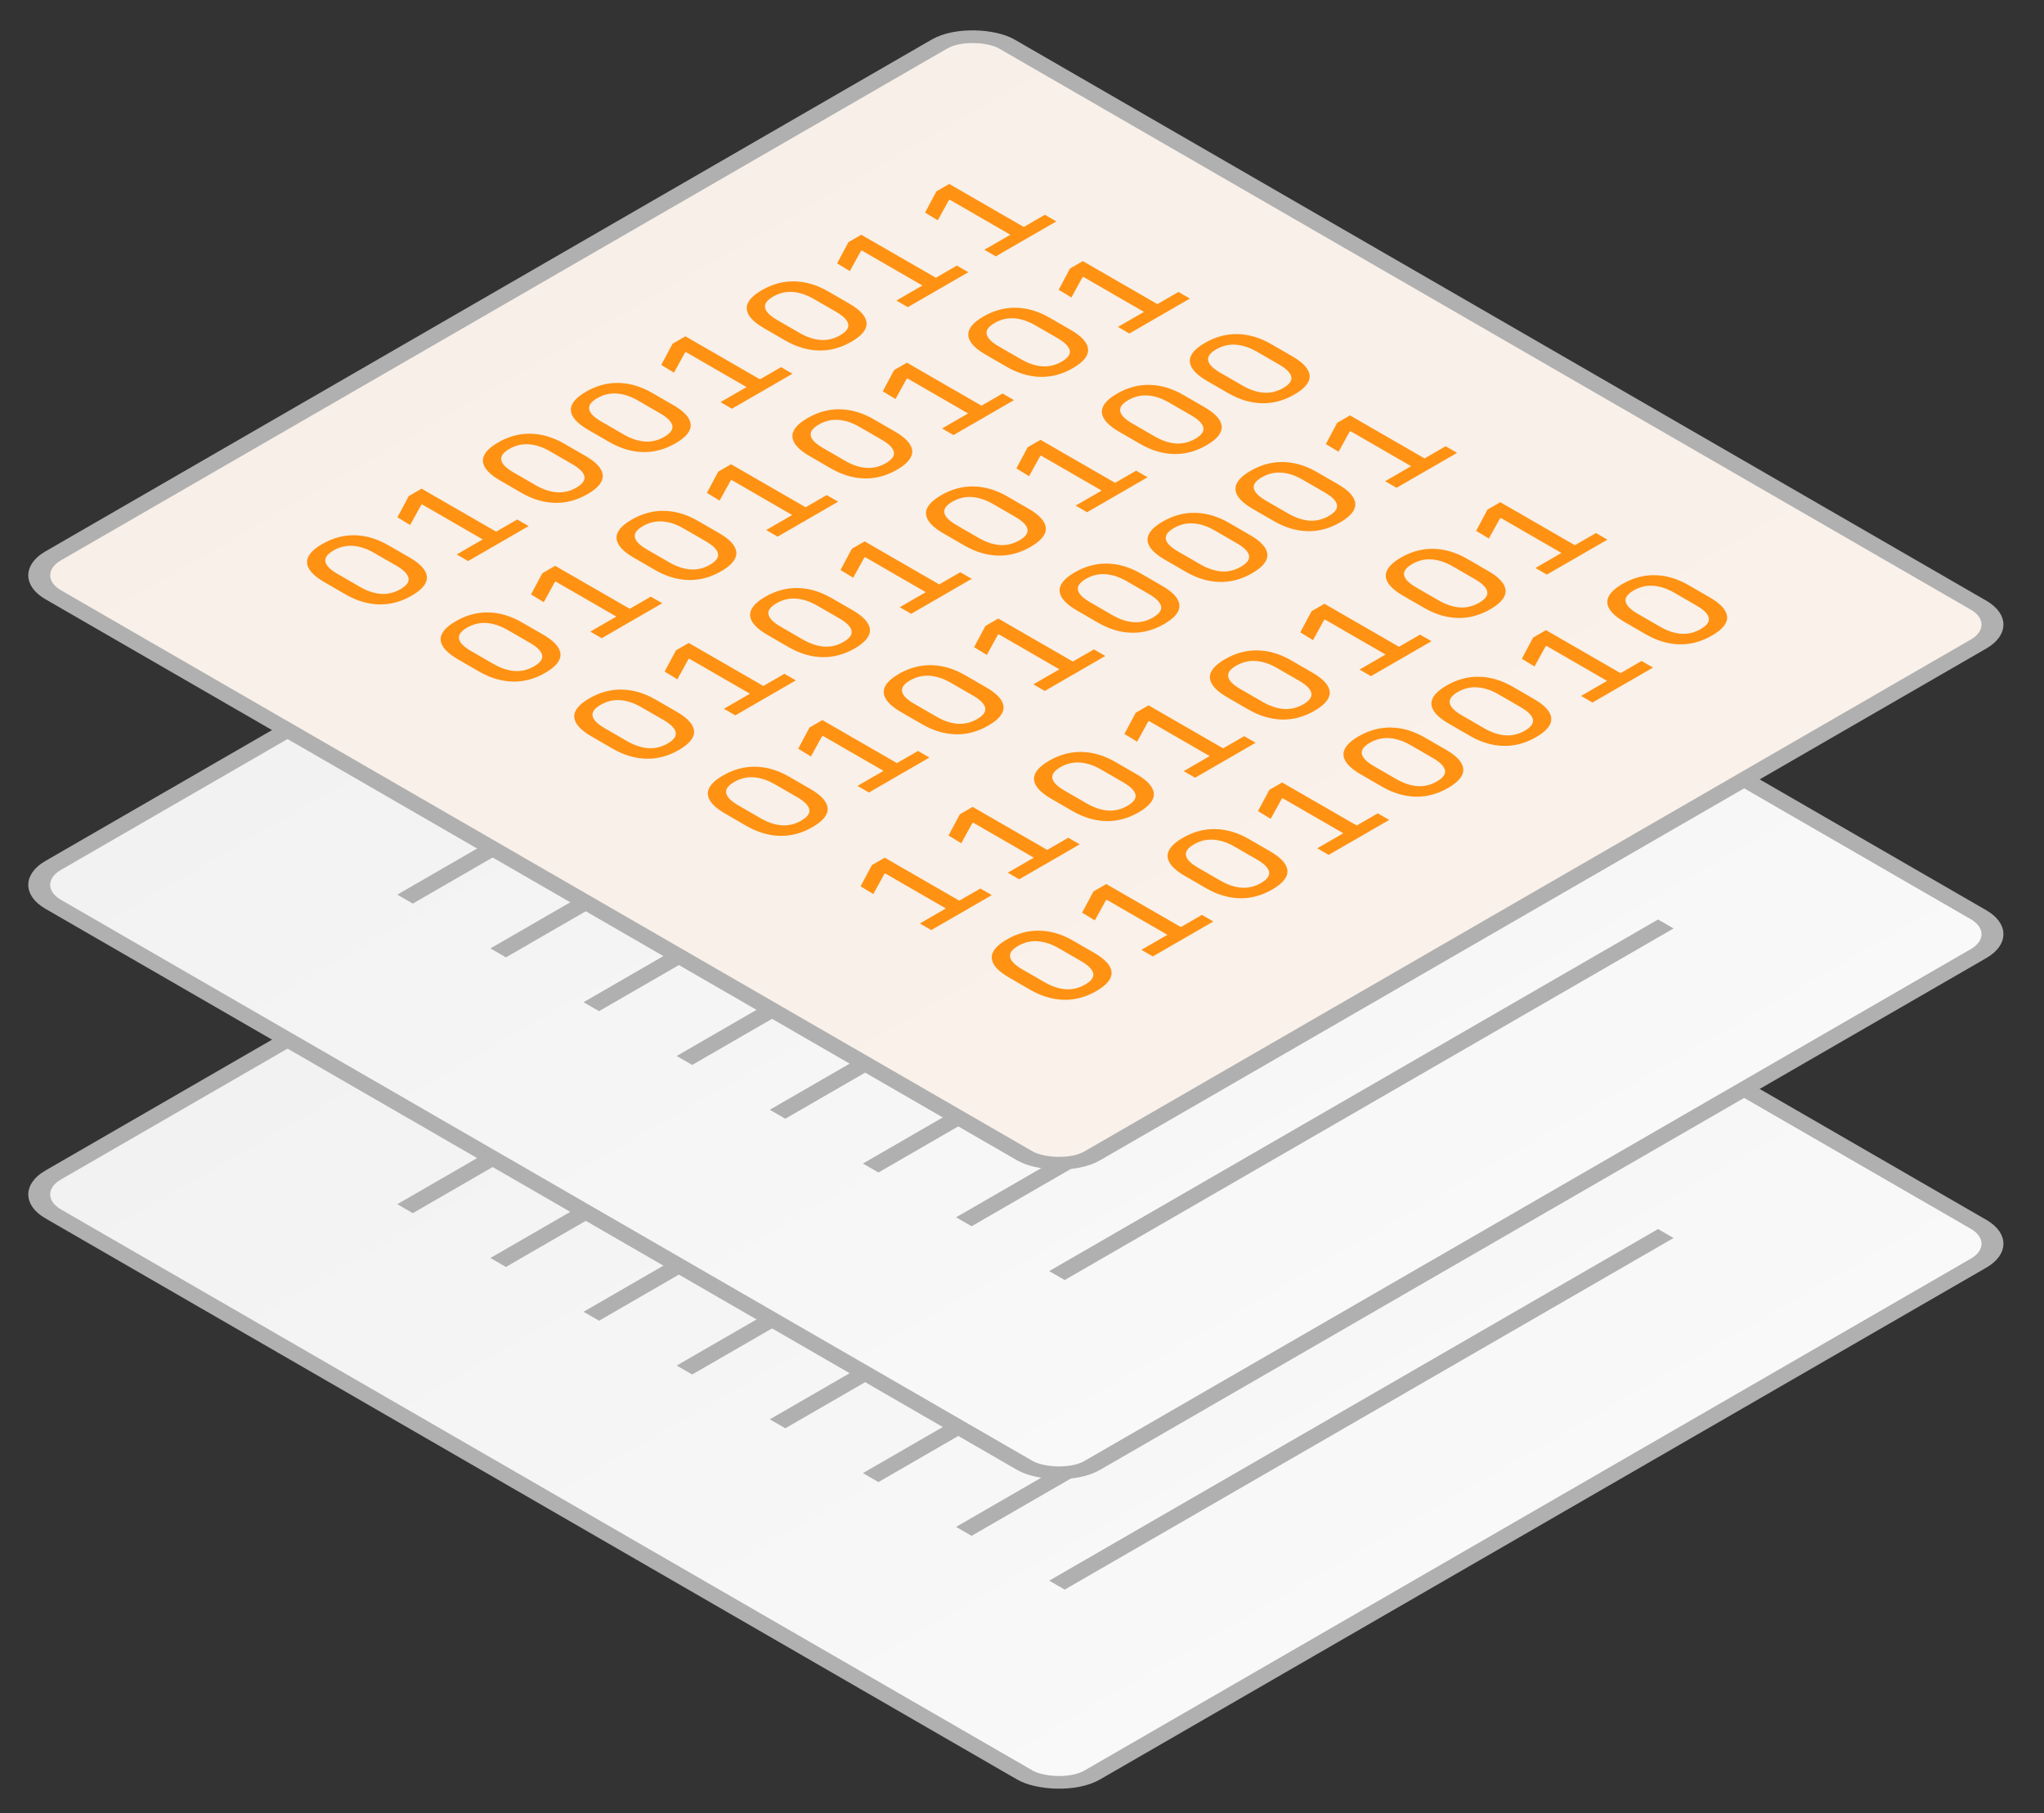
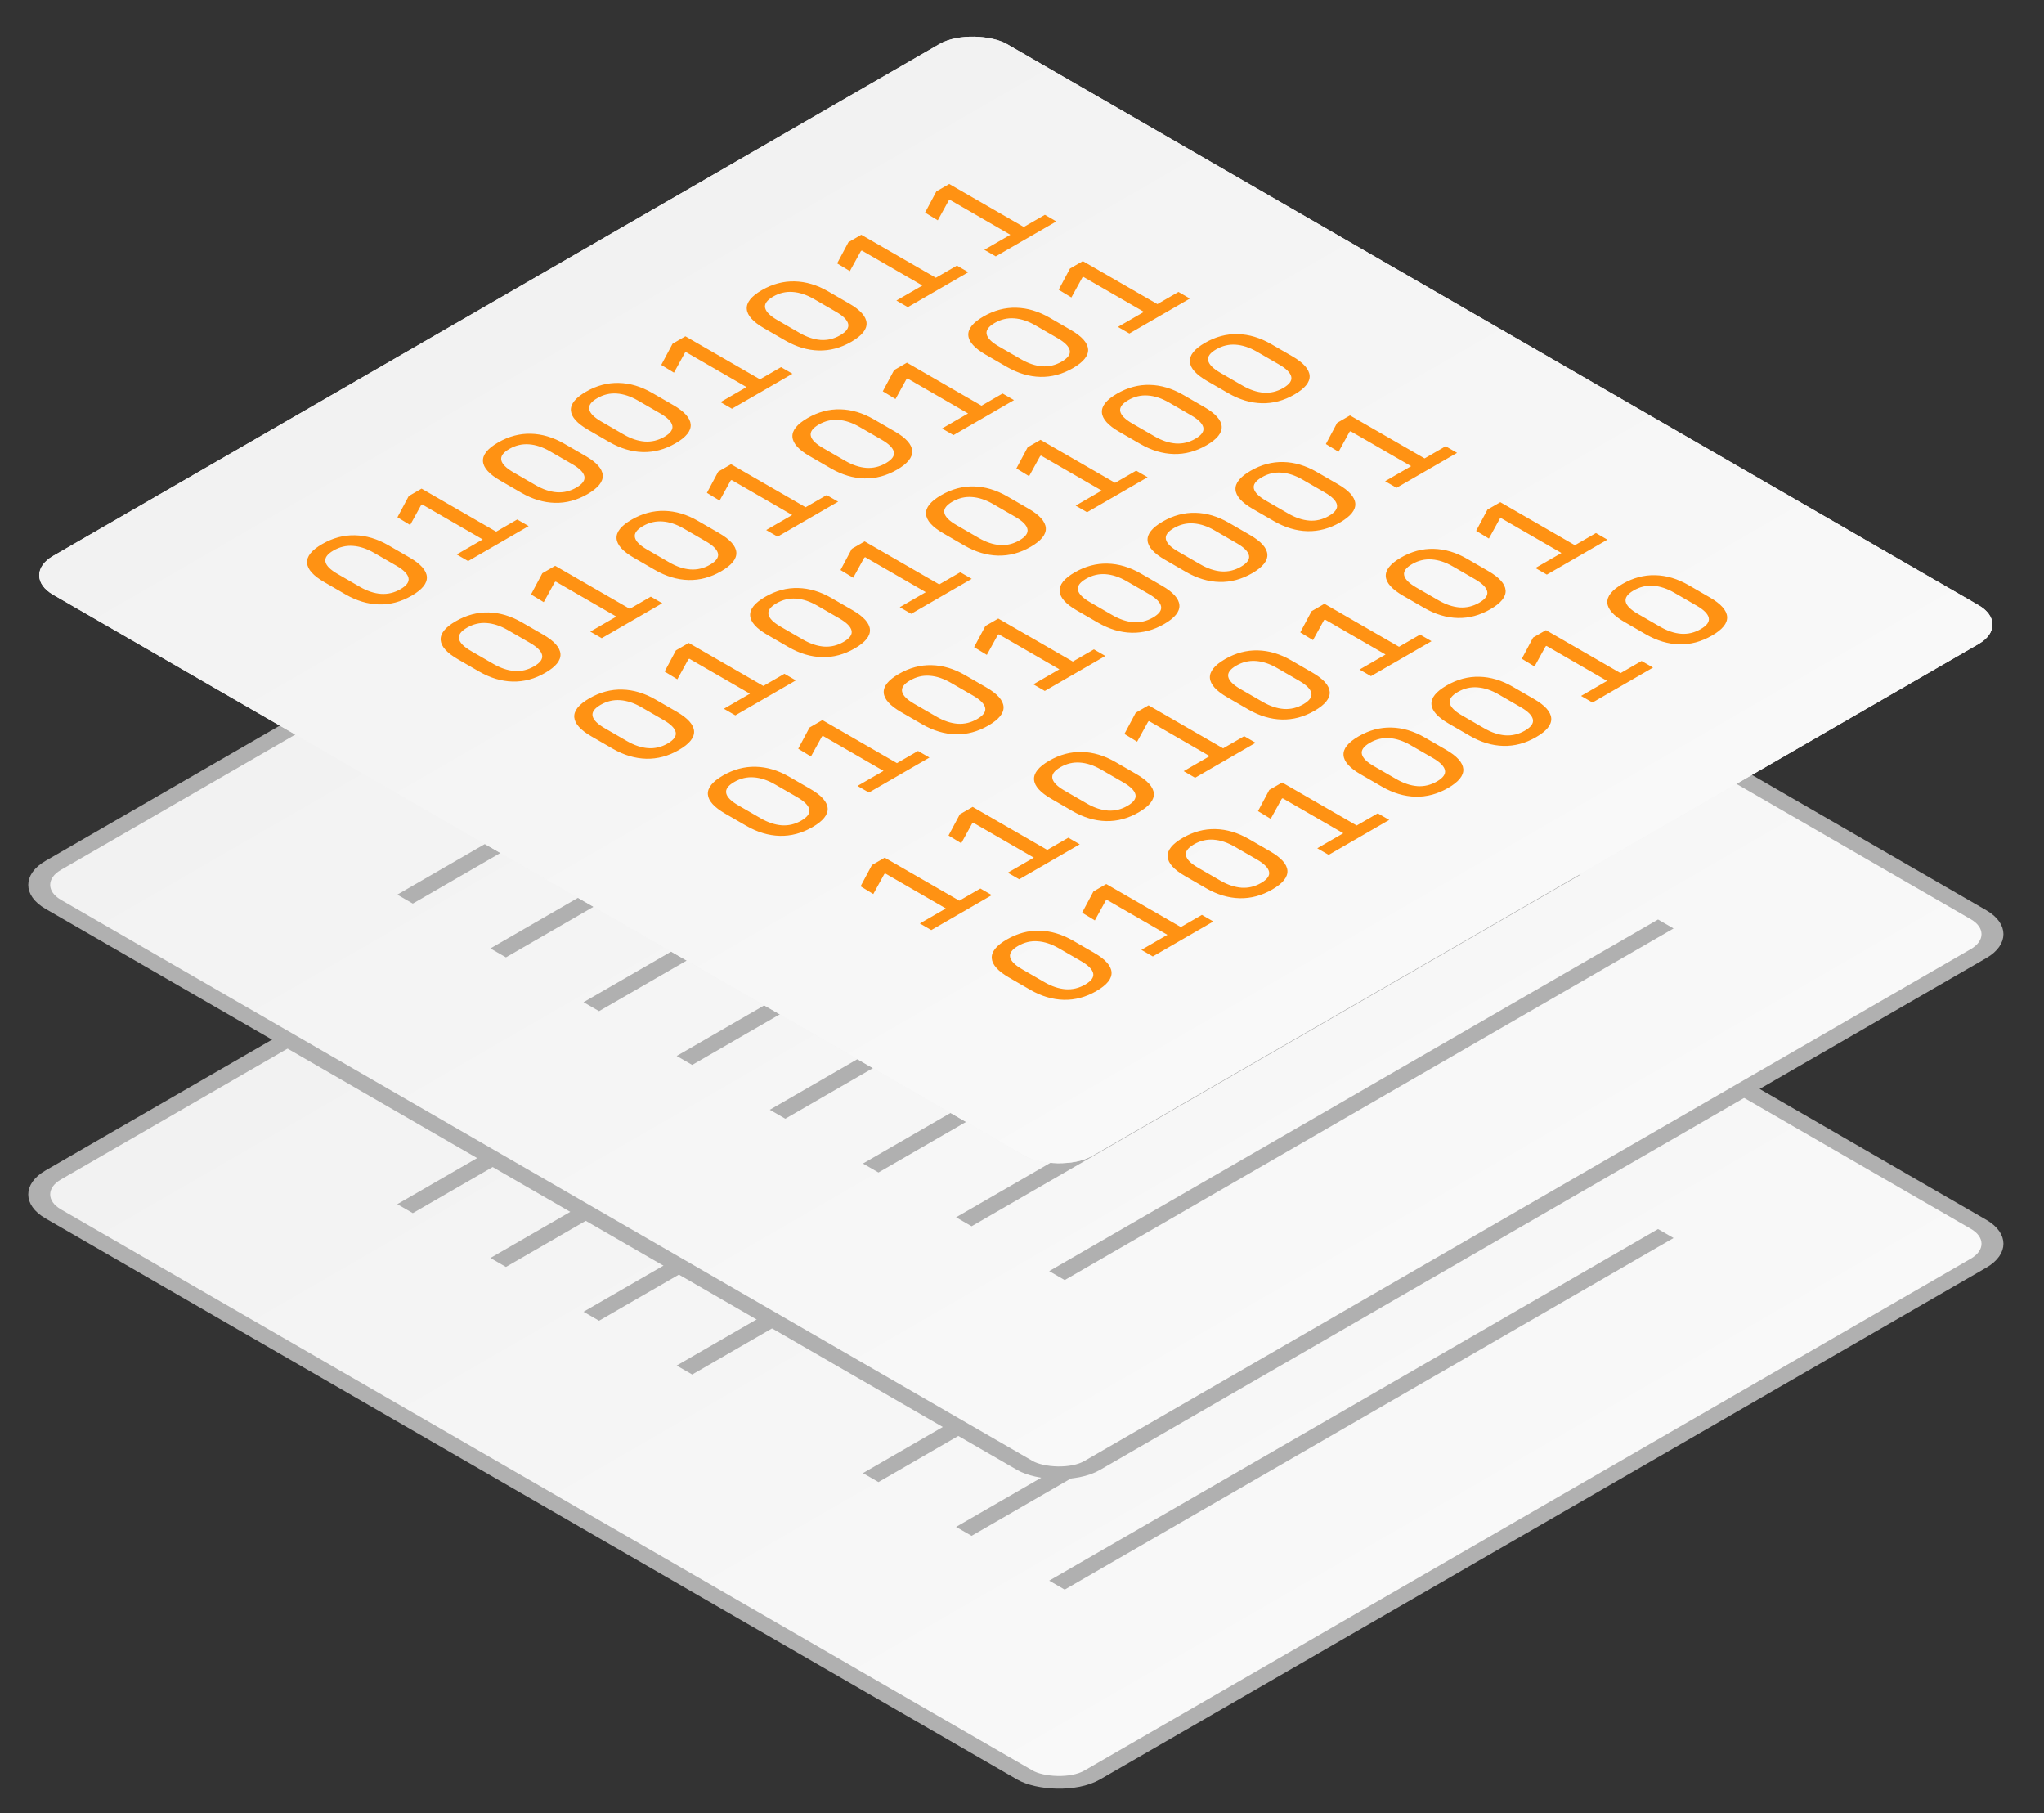
<svg xmlns="http://www.w3.org/2000/svg" viewBox="0 0 106 94" fill="none">
  <rect x="0" y="0" width="106" height="94" fill="#333333" stroke="none" />
  <rect x="0.805" width="57.108" height="62.22" rx="2.014" transform="matrix(0.866 -0.5 0.866 0.5 0.315 62.332)" fill="#F2F2F2" />
  <rect x="0.805" width="57.108" height="62.22" rx="2.014" transform="matrix(0.866 -0.5 0.866 0.5 0.315 62.332)" fill="url(#paint0_linear_476_506)" />
  <rect x="0.805" width="57.108" height="62.22" rx="2.014" transform="matrix(0.866 -0.5 0.866 0.5 0.315 62.332)" stroke="#B0B0B0" stroke-width="0.929" />
  <line y1="-0.465" x2="36.46" y2="-0.465" transform="matrix(0.866 -0.5 0.866 0.5 21.408 62.9)" stroke="#B0B0B0" stroke-width="0.929" />
  <line y1="-0.465" x2="36.46" y2="-0.465" transform="matrix(0.866 -0.5 0.866 0.5 31.067 68.477)" stroke="#B0B0B0" stroke-width="0.929" />
-   <line y1="-0.465" x2="36.46" y2="-0.465" transform="matrix(0.866 -0.5 0.866 0.5 40.726 74.054)" stroke="#B0B0B0" stroke-width="0.929" />
  <line y1="-0.465" x2="36.46" y2="-0.465" transform="matrix(0.866 -0.5 0.866 0.5 50.386 79.631)" stroke="#B0B0B0" stroke-width="0.929" />
  <line y1="-0.465" x2="36.46" y2="-0.465" transform="matrix(0.866 -0.5 0.866 0.5 26.237 65.689)" stroke="#B0B0B0" stroke-width="0.929" />
  <line y1="-0.465" x2="36.46" y2="-0.465" transform="matrix(0.866 -0.5 0.866 0.5 35.897 71.266)" stroke="#B0B0B0" stroke-width="0.929" />
  <line y1="-0.465" x2="36.46" y2="-0.465" transform="matrix(0.866 -0.5 0.866 0.5 45.556 76.843)" stroke="#B0B0B0" stroke-width="0.929" />
  <line y1="-0.465" x2="36.46" y2="-0.465" transform="matrix(0.866 -0.5 0.866 0.5 55.215 82.419)" stroke="#B0B0B0" stroke-width="0.929" />
  <rect x="0.805" width="57.108" height="62.22" rx="2.014" transform="matrix(0.866 -0.5 0.866 0.5 0.315 46.281)" fill="#F2F2F2" />
  <rect x="0.805" width="57.108" height="62.22" rx="2.014" transform="matrix(0.866 -0.5 0.866 0.5 0.315 46.281)" fill="url(#paint1_linear_476_506)" />
  <rect x="0.805" width="57.108" height="62.22" rx="2.014" transform="matrix(0.866 -0.5 0.866 0.5 0.315 46.281)" stroke="#B0B0B0" stroke-width="0.929" />
  <line y1="-0.465" x2="36.46" y2="-0.465" transform="matrix(0.866 -0.5 0.866 0.5 21.408 46.85)" stroke="#B0B0B0" stroke-width="0.929" />
  <line y1="-0.465" x2="36.46" y2="-0.465" transform="matrix(0.866 -0.5 0.866 0.5 31.067 52.427)" stroke="#B0B0B0" stroke-width="0.929" />
  <line y1="-0.465" x2="36.46" y2="-0.465" transform="matrix(0.866 -0.5 0.866 0.5 40.726 58.004)" stroke="#B0B0B0" stroke-width="0.929" />
  <line y1="-0.465" x2="36.46" y2="-0.465" transform="matrix(0.866 -0.5 0.866 0.5 50.386 63.58)" stroke="#B0B0B0" stroke-width="0.929" />
  <line y1="-0.465" x2="36.46" y2="-0.465" transform="matrix(0.866 -0.5 0.866 0.5 26.237 49.638)" stroke="#B0B0B0" stroke-width="0.929" />
  <line y1="-0.465" x2="36.46" y2="-0.465" transform="matrix(0.866 -0.5 0.866 0.5 35.897 55.215)" stroke="#B0B0B0" stroke-width="0.929" />
  <line y1="-0.465" x2="36.46" y2="-0.465" transform="matrix(0.866 -0.5 0.866 0.5 45.556 60.792)" stroke="#B0B0B0" stroke-width="0.929" />
  <line y1="-0.465" x2="36.46" y2="-0.465" transform="matrix(0.866 -0.5 0.866 0.5 55.215 66.369)" stroke="#B0B0B0" stroke-width="0.929" />
  <rect x="0.805" width="57.108" height="62.22" rx="2.014" transform="matrix(0.866 -0.5 0.866 0.5 0.315 30.231)" fill="#F2F2F2" />
  <rect x="0.805" width="57.108" height="62.22" rx="2.014" transform="matrix(0.866 -0.5 0.866 0.5 0.315 30.231)" fill="url(#paint2_linear_476_506)" />
-   <rect x="0.805" width="57.108" height="62.22" rx="2.014" transform="matrix(0.866 -0.5 0.866 0.5 0.315 30.231)" fill="#F8EFE6" fill-opacity="0.8" />
-   <rect x="0.805" width="57.108" height="62.22" rx="2.014" transform="matrix(0.866 -0.5 0.866 0.5 0.315 30.231)" stroke="#B0B0B0" stroke-width="0.929" />
  <path d="M21.349 30.885C20.802 31.201 20.238 31.352 19.657 31.338C19.073 31.323 18.494 31.15 17.92 30.819L16.825 30.186C16.25 29.855 15.95 29.522 15.925 29.187C15.899 28.85 16.161 28.523 16.71 28.207C17.259 27.89 17.825 27.739 18.408 27.753C18.99 27.767 19.568 27.939 20.142 28.271L21.237 28.903C21.812 29.235 22.112 29.569 22.137 29.906C22.16 30.242 21.898 30.568 21.349 30.885ZM20.766 30.549C21.09 30.362 21.229 30.168 21.185 29.965C21.141 29.759 20.931 29.549 20.557 29.332L19.402 28.666C19.026 28.448 18.661 28.328 18.307 28.303C17.954 28.276 17.615 28.356 17.292 28.543C16.969 28.73 16.831 28.925 16.877 29.129C16.921 29.332 17.132 29.542 17.509 29.759L18.663 30.426C19.037 30.642 19.401 30.764 19.755 30.79C20.108 30.815 20.445 30.734 20.766 30.549ZM26.324 27.908L25.627 28.311L21.891 26.154L21.842 26.182L21.27 27.221L20.611 26.82L21.197 25.721L21.863 25.336L26.324 27.908ZM27.416 27.277L24.277 29.09L23.684 28.747L26.823 26.935L27.416 27.277ZM30.47 25.619C29.923 25.935 29.359 26.086 28.778 26.072C28.194 26.058 27.615 25.884 27.041 25.553L25.946 24.92C25.371 24.589 25.071 24.256 25.046 23.922C25.02 23.584 25.282 23.258 25.831 22.941C26.379 22.624 26.946 22.473 27.529 22.488C28.111 22.501 28.689 22.674 29.263 23.005L30.358 23.637C30.933 23.969 31.233 24.303 31.258 24.64C31.281 24.976 31.018 25.302 30.47 25.619ZM29.887 25.283C30.21 25.096 30.35 24.901 30.306 24.699C30.262 24.493 30.052 24.283 29.678 24.067L28.523 23.4C28.147 23.182 27.782 23.061 27.428 23.037C27.075 23.011 26.736 23.09 26.413 23.277C26.09 23.464 25.951 23.659 25.998 23.863C26.042 24.066 26.253 24.276 26.629 24.493L27.784 25.16C28.158 25.376 28.522 25.498 28.876 25.524C29.229 25.549 29.566 25.468 29.887 25.283ZM35.03 22.986C34.484 23.302 33.92 23.453 33.338 23.439C32.755 23.424 32.176 23.251 31.601 22.92L30.506 22.287C29.932 21.956 29.632 21.623 29.606 21.288C29.581 20.951 29.842 20.625 30.391 20.308C30.94 19.991 31.506 19.84 32.09 19.855C32.671 19.868 33.249 20.041 33.823 20.372L34.919 21.005C35.493 21.336 35.793 21.671 35.819 22.007C35.842 22.343 35.579 22.669 35.03 22.986ZM34.448 22.65C34.771 22.463 34.91 22.269 34.866 22.066C34.822 21.86 34.613 21.65 34.238 21.433L33.084 20.767C32.707 20.549 32.342 20.429 31.988 20.404C31.635 20.378 31.297 20.457 30.974 20.644C30.65 20.831 30.512 21.026 30.558 21.23C30.603 21.433 30.813 21.643 31.19 21.86L32.344 22.527C32.719 22.743 33.083 22.865 33.436 22.892C33.79 22.916 34.127 22.835 34.448 22.65ZM40.006 20.009L39.308 20.412L35.572 18.255L35.523 18.283L34.951 19.322L34.292 18.921L34.878 17.822L35.544 17.437L40.006 20.009ZM41.097 19.378L37.958 21.191L37.365 20.849L40.505 19.036L41.097 19.378ZM44.151 17.72C43.605 18.036 43.041 18.187 42.459 18.173C41.876 18.159 41.297 17.985 40.722 17.654L39.627 17.021C39.053 16.69 38.753 16.357 38.727 16.023C38.701 15.686 38.963 15.359 39.512 15.042C40.061 14.725 40.627 14.574 41.211 14.589C41.792 14.602 42.37 14.775 42.944 15.106L44.039 15.739C44.614 16.07 44.914 16.404 44.939 16.741C44.963 17.077 44.7 17.403 44.151 17.72ZM43.569 17.384C43.892 17.197 44.031 17.003 43.987 16.8C43.943 16.595 43.734 16.384 43.359 16.168L42.205 15.501C41.828 15.284 41.463 15.163 41.109 15.139C40.756 15.112 40.418 15.191 40.094 15.378C39.771 15.565 39.633 15.76 39.679 15.964C39.724 16.167 39.934 16.377 40.311 16.595L41.465 17.261C41.84 17.477 42.203 17.599 42.557 17.626C42.91 17.65 43.248 17.569 43.569 17.384ZM49.127 14.743L48.429 15.146L44.693 12.989L44.644 13.017L44.072 14.056L43.413 13.655L43.999 12.556L44.665 12.171L49.127 14.743ZM50.218 14.113L47.079 15.925L46.486 15.583L49.625 13.77L50.218 14.113ZM53.687 12.11L52.989 12.513L49.254 10.356L49.205 10.384L48.633 11.423L47.974 11.023L48.559 9.923L49.226 9.538L53.687 12.11ZM54.779 11.48L51.639 13.292L51.047 12.95L54.186 11.137L54.779 11.48ZM28.277 34.885C27.731 35.201 27.167 35.352 26.585 35.338C26.002 35.323 25.423 35.15 24.848 34.819L23.753 34.186C23.179 33.855 22.879 33.522 22.853 33.187C22.828 32.85 23.089 32.523 23.638 32.207C24.187 31.89 24.753 31.739 25.337 31.753C25.918 31.767 26.496 31.939 27.07 32.271L28.166 32.903C28.74 33.235 29.04 33.569 29.065 33.906C29.089 34.242 28.826 34.568 28.277 34.885ZM27.695 34.549C28.018 34.362 28.157 34.167 28.113 33.965C28.069 33.759 27.86 33.549 27.485 33.332L26.331 32.666C25.954 32.448 25.589 32.328 25.235 32.303C24.882 32.276 24.544 32.356 24.22 32.543C23.897 32.73 23.759 32.925 23.805 33.129C23.849 33.332 24.06 33.542 24.437 33.759L25.591 34.426C25.966 34.642 26.329 34.764 26.683 34.79C27.037 34.815 27.374 34.734 27.695 34.549ZM33.253 31.908L32.555 32.31L28.819 30.154L28.77 30.182L28.198 31.221L27.539 30.82L28.125 29.721L28.791 29.336L33.253 31.908ZM34.344 31.277L31.205 33.09L30.612 32.748L33.751 30.935L34.344 31.277ZM37.398 29.619C36.852 29.935 36.288 30.086 35.706 30.072C35.123 30.058 34.544 29.884 33.969 29.553L32.874 28.92C32.3 28.589 32 28.256 31.974 27.922C31.948 27.584 32.21 27.258 32.759 26.941C33.308 26.624 33.874 26.473 34.458 26.488C35.039 26.501 35.617 26.674 36.191 27.005L37.286 27.637C37.861 27.969 38.161 28.303 38.186 28.64C38.209 28.976 37.947 29.302 37.398 29.619ZM36.815 29.283C37.139 29.096 37.278 28.901 37.234 28.699C37.19 28.493 36.98 28.283 36.606 28.067L35.452 27.4C35.075 27.182 34.71 27.061 34.356 27.037C34.003 27.011 33.664 27.09 33.341 27.277C33.018 27.464 32.88 27.659 32.926 27.863C32.97 28.066 33.181 28.276 33.557 28.493L34.712 29.16C35.087 29.376 35.45 29.498 35.804 29.524C36.157 29.549 36.495 29.468 36.815 29.283ZM42.373 26.642L41.676 27.045L37.94 24.888L37.891 24.916L37.319 25.955L36.66 25.554L37.246 24.455L37.912 24.07L42.373 26.642ZM43.465 26.012L40.326 27.824L39.733 27.482L42.872 25.669L43.465 26.012ZM46.519 24.353C45.972 24.669 45.408 24.82 44.827 24.806C44.243 24.792 43.664 24.618 43.09 24.287L41.995 23.654C41.42 23.323 41.12 22.99 41.095 22.655C41.069 22.319 41.331 21.992 41.88 21.675C42.428 21.358 42.995 21.207 43.578 21.222C44.16 21.235 44.737 21.408 45.312 21.739L46.407 22.372C46.982 22.703 47.282 23.038 47.307 23.375C47.33 23.71 47.068 24.036 46.519 24.353ZM45.936 24.017C46.26 23.83 46.399 23.636 46.355 23.433C46.311 23.227 46.101 23.017 45.727 22.8L44.572 22.134C44.196 21.916 43.831 21.796 43.477 21.771C43.124 21.745 42.785 21.825 42.462 22.011C42.139 22.198 42.001 22.393 42.047 22.597C42.091 22.8 42.302 23.01 42.678 23.227L43.833 23.894C44.207 24.11 44.571 24.232 44.925 24.259C45.278 24.283 45.615 24.202 45.936 24.017ZM51.494 21.376L50.797 21.779L47.061 19.622L47.012 19.65L46.44 20.689L45.781 20.288L46.367 19.189L47.033 18.804L51.494 21.376ZM52.586 20.745L49.447 22.558L48.854 22.216L51.993 20.403L52.586 20.745ZM55.64 19.087C55.093 19.403 54.529 19.554 53.948 19.54C53.364 19.526 52.785 19.352 52.211 19.021L51.116 18.389C50.541 18.057 50.241 17.724 50.216 17.39C50.19 17.053 50.452 16.726 51.001 16.409C51.549 16.092 52.115 15.941 52.699 15.956C53.281 15.969 53.858 16.142 54.433 16.473L55.528 17.106C56.102 17.437 56.402 17.772 56.428 18.108C56.451 18.444 56.188 18.77 55.64 19.087ZM55.057 18.751C55.38 18.564 55.52 18.37 55.476 18.167C55.432 17.962 55.222 17.751 54.848 17.535L53.693 16.868C53.317 16.651 52.952 16.53 52.598 16.506C52.245 16.479 51.906 16.558 51.583 16.745C51.26 16.932 51.121 17.127 51.168 17.331C51.212 17.534 51.422 17.744 51.799 17.962L52.954 18.628C53.328 18.844 53.692 18.966 54.046 18.993C54.399 19.017 54.736 18.936 55.057 18.751ZM60.615 16.11L59.918 16.513L56.182 14.356L56.133 14.384L55.561 15.423L54.902 15.023L55.488 13.923L56.154 13.538L60.615 16.11ZM61.707 15.48L58.568 17.292L57.975 16.95L61.114 15.137L61.707 15.48ZM35.205 38.885C34.659 39.201 34.095 39.352 33.514 39.338C32.93 39.323 32.351 39.15 31.776 38.819L30.681 38.186C30.107 37.855 29.807 37.522 29.781 37.187C29.756 36.85 30.017 36.523 30.566 36.207C31.115 35.89 31.681 35.739 32.265 35.754C32.846 35.767 33.424 35.94 33.998 36.271L35.094 36.903C35.668 37.235 35.968 37.569 35.994 37.906C36.017 38.242 35.754 38.568 35.205 38.885ZM34.623 38.549C34.946 38.362 35.086 38.167 35.041 37.965C34.997 37.759 34.788 37.549 34.413 37.332L33.259 36.666C32.882 36.448 32.517 36.328 32.164 36.303C31.81 36.276 31.472 36.356 31.149 36.543C30.825 36.73 30.687 36.925 30.733 37.129C30.778 37.332 30.988 37.542 31.365 37.759L32.519 38.426C32.894 38.642 33.258 38.764 33.611 38.79C33.965 38.815 34.302 38.734 34.623 38.549ZM40.181 35.908L39.483 36.31L35.747 34.154L35.699 34.182L35.127 35.221L34.467 34.82L35.053 33.721L35.719 33.336L40.181 35.908ZM41.273 35.277L38.133 37.09L37.54 36.748L40.68 34.935L41.273 35.277ZM44.326 33.619C43.78 33.935 43.216 34.086 42.634 34.072C42.051 34.057 41.472 33.884 40.897 33.553L39.802 32.92C39.228 32.589 38.928 32.256 38.902 31.922C38.877 31.584 39.138 31.258 39.687 30.941C40.236 30.624 40.802 30.473 41.386 30.488C41.967 30.501 42.545 30.674 43.119 31.005L44.215 31.637C44.789 31.969 45.089 32.303 45.114 32.64C45.138 32.976 44.875 33.302 44.326 33.619ZM43.744 33.283C44.067 33.096 44.206 32.901 44.162 32.699C44.118 32.493 43.909 32.283 43.534 32.066L42.38 31.4C42.003 31.182 41.638 31.061 41.285 31.037C40.931 31.011 40.593 31.09 40.27 31.277C39.946 31.464 39.808 31.659 39.854 31.863C39.899 32.066 40.109 32.276 40.486 32.493L41.64 33.16C42.015 33.376 42.379 33.498 42.732 33.525C43.086 33.549 43.423 33.468 43.744 33.283ZM49.302 30.642L48.604 31.045L44.868 28.888L44.819 28.916L44.247 29.955L43.588 29.554L44.174 28.455L44.84 28.07L49.302 30.642ZM50.393 30.012L47.254 31.824L46.661 31.482L49.8 29.669L50.393 30.012ZM53.447 28.353C52.901 28.669 52.337 28.82 51.755 28.806C51.172 28.792 50.593 28.618 50.018 28.287L48.923 27.654C48.349 27.323 48.049 26.99 48.023 26.655C47.997 26.319 48.259 25.992 48.808 25.675C49.357 25.358 49.923 25.207 50.507 25.222C51.088 25.235 51.666 25.408 52.24 25.739L53.335 26.372C53.91 26.703 54.21 27.038 54.235 27.375C54.259 27.71 53.996 28.036 53.447 28.353ZM52.864 28.017C53.188 27.83 53.327 27.636 53.283 27.433C53.239 27.227 53.03 27.017 52.655 26.8L51.501 26.134C51.124 25.916 50.759 25.796 50.405 25.771C50.052 25.745 49.714 25.825 49.39 26.011C49.067 26.198 48.929 26.393 48.975 26.597C49.019 26.8 49.23 27.01 49.607 27.227L50.761 27.894C51.136 28.11 51.499 28.232 51.853 28.259C52.206 28.283 52.544 28.202 52.864 28.017ZM58.422 25.376L57.725 25.779L53.989 23.622L53.94 23.65L53.368 24.689L52.709 24.288L53.295 23.189L53.961 22.804L58.422 25.376ZM59.514 24.745L56.375 26.558L55.782 26.216L58.921 24.403L59.514 24.745ZM62.568 23.087C62.021 23.403 61.458 23.554 60.876 23.54C60.292 23.526 59.713 23.352 59.139 23.021L58.044 22.389C57.469 22.057 57.169 21.724 57.144 21.39C57.118 21.053 57.38 20.726 57.929 20.409C58.477 20.092 59.044 19.941 59.627 19.956C60.209 19.969 60.787 20.142 61.361 20.473L62.456 21.106C63.031 21.437 63.331 21.772 63.356 22.108C63.379 22.444 63.117 22.77 62.568 23.087ZM61.985 22.751C62.309 22.564 62.448 22.37 62.404 22.167C62.36 21.962 62.151 21.751 61.776 21.535L60.621 20.868C60.245 20.651 59.88 20.53 59.526 20.506C59.173 20.479 58.834 20.558 58.511 20.745C58.188 20.932 58.05 21.127 58.096 21.331C58.14 21.534 58.351 21.744 58.727 21.962L59.882 22.628C60.256 22.844 60.62 22.966 60.974 22.993C61.327 23.017 61.664 22.936 61.985 22.751ZM67.128 20.454C66.582 20.77 66.018 20.921 65.437 20.907C64.853 20.893 64.274 20.72 63.7 20.388L62.604 19.756C62.03 19.424 61.73 19.091 61.704 18.757C61.679 18.42 61.94 18.093 62.489 17.776C63.038 17.459 63.604 17.308 64.188 17.323C64.769 17.336 65.347 17.509 65.921 17.84L67.017 18.473C67.591 18.804 67.891 19.139 67.917 19.476C67.94 19.811 67.677 20.137 67.128 20.454ZM66.546 20.118C66.869 19.931 67.009 19.737 66.964 19.534C66.92 19.329 66.711 19.118 66.337 18.902L65.182 18.235C64.805 18.017 64.44 17.897 64.087 17.872C63.733 17.846 63.395 17.926 63.072 18.112C62.748 18.299 62.61 18.494 62.657 18.698C62.701 18.901 62.911 19.111 63.288 19.329L64.442 19.995C64.817 20.211 65.181 20.333 65.534 20.36C65.888 20.384 66.225 20.303 66.546 20.118ZM42.133 42.885C41.587 43.201 41.023 43.352 40.442 43.338C39.858 43.323 39.279 43.15 38.705 42.819L37.609 42.186C37.035 41.855 36.735 41.522 36.709 41.187C36.684 40.85 36.946 40.523 37.494 40.207C38.043 39.89 38.609 39.739 39.193 39.754C39.774 39.767 40.352 39.94 40.927 40.271L42.022 40.903C42.596 41.235 42.896 41.569 42.922 41.906C42.945 42.242 42.682 42.568 42.133 42.885ZM41.551 42.549C41.874 42.362 42.014 42.167 41.969 41.965C41.925 41.759 41.716 41.549 41.342 41.332L40.187 40.666C39.81 40.448 39.445 40.328 39.092 40.303C38.738 40.276 38.4 40.356 38.077 40.543C37.754 40.73 37.615 40.925 37.662 41.129C37.706 41.332 37.916 41.542 38.293 41.759L39.448 42.426C39.822 42.642 40.186 42.764 40.539 42.79C40.893 42.815 41.23 42.734 41.551 42.549ZM47.109 39.908L46.411 40.31L42.676 38.154L42.627 38.182L42.055 39.221L41.395 38.82L41.981 37.721L42.648 37.336L47.109 39.908ZM48.201 39.277L45.062 41.09L44.468 40.748L47.608 38.935L48.201 39.277ZM51.254 37.619C50.708 37.935 50.144 38.086 49.563 38.072C48.979 38.057 48.4 37.884 47.825 37.553L46.73 36.92C46.156 36.589 45.856 36.256 45.83 35.922C45.805 35.584 46.066 35.258 46.615 34.941C47.164 34.624 47.73 34.473 48.314 34.488C48.895 34.501 49.473 34.673 50.047 35.005L51.143 35.638C51.717 35.969 52.017 36.303 52.043 36.64C52.066 36.976 51.803 37.302 51.254 37.619ZM50.672 37.283C50.995 37.096 51.135 36.901 51.09 36.699C51.046 36.493 50.837 36.283 50.462 36.066L49.308 35.4C48.931 35.182 48.566 35.062 48.213 35.037C47.859 35.011 47.521 35.09 47.198 35.277C46.874 35.464 46.736 35.659 46.783 35.863C46.827 36.066 47.037 36.276 47.414 36.493L48.569 37.16C48.943 37.376 49.307 37.498 49.66 37.525C50.014 37.549 50.351 37.468 50.672 37.283ZM56.23 34.642L55.532 35.045L51.797 32.888L51.748 32.916L51.176 33.955L50.516 33.554L51.102 32.455L51.769 32.07L56.23 34.642ZM57.322 34.011L54.182 35.824L53.589 35.482L56.729 33.669L57.322 34.011ZM60.375 32.353C59.829 32.669 59.265 32.82 58.684 32.806C58.1 32.792 57.521 32.618 56.946 32.287L55.851 31.654C55.277 31.323 54.977 30.99 54.951 30.655C54.926 30.319 55.187 29.992 55.736 29.675C56.285 29.358 56.851 29.207 57.435 29.222C58.016 29.235 58.594 29.408 59.168 29.739L60.264 30.372C60.838 30.703 61.138 31.038 61.163 31.375C61.187 31.71 60.924 32.036 60.375 32.353ZM59.793 32.017C60.116 31.83 60.255 31.636 60.211 31.433C60.167 31.227 59.958 31.017 59.583 30.8L58.429 30.134C58.052 29.916 57.687 29.796 57.334 29.771C56.98 29.745 56.642 29.825 56.319 30.011C55.995 30.198 55.857 30.393 55.904 30.597C55.948 30.8 56.158 31.01 56.535 31.227L57.689 31.894C58.064 32.11 58.428 32.232 58.781 32.259C59.135 32.283 59.472 32.202 59.793 32.017ZM64.936 29.72C64.389 30.036 63.825 30.187 63.244 30.173C62.66 30.159 62.081 29.985 61.507 29.654L60.412 29.021C59.837 28.69 59.537 28.357 59.512 28.023C59.486 27.686 59.748 27.359 60.297 27.042C60.845 26.725 61.411 26.574 61.995 26.589C62.577 26.602 63.154 26.775 63.729 27.106L64.824 27.739C65.398 28.07 65.698 28.404 65.724 28.741C65.747 29.077 65.484 29.403 64.936 29.72ZM64.353 29.384C64.676 29.197 64.816 29.003 64.772 28.8C64.728 28.595 64.518 28.384 64.144 28.168L62.989 27.501C62.613 27.284 62.248 27.163 61.894 27.139C61.541 27.112 61.202 27.192 60.879 27.378C60.556 27.565 60.417 27.76 60.464 27.964C60.508 28.167 60.718 28.377 61.095 28.595L62.25 29.261C62.624 29.477 62.988 29.599 63.342 29.626C63.695 29.65 64.032 29.569 64.353 29.384ZM69.496 27.087C68.95 27.403 68.386 27.554 67.804 27.54C67.221 27.526 66.642 27.352 66.067 27.021L64.972 26.389C64.398 26.057 64.098 25.724 64.072 25.39C64.046 25.053 64.308 24.726 64.857 24.409C65.406 24.092 65.972 23.941 66.556 23.956C67.137 23.969 67.715 24.142 68.289 24.473L69.385 25.106C69.959 25.437 70.259 25.772 70.284 26.108C70.308 26.444 70.045 26.77 69.496 27.087ZM68.914 26.751C69.237 26.564 69.376 26.37 69.332 26.167C69.288 25.962 69.079 25.751 68.704 25.535L67.55 24.868C67.173 24.651 66.808 24.53 66.454 24.506C66.101 24.479 65.763 24.558 65.439 24.745C65.116 24.932 64.978 25.127 65.024 25.331C65.069 25.534 65.279 25.744 65.656 25.962L66.81 26.628C67.185 26.844 67.549 26.966 67.902 26.993C68.255 27.017 68.593 26.936 68.914 26.751ZM74.472 24.11L73.774 24.513L70.038 22.356L69.989 22.384L69.417 23.423L68.758 23.023L69.344 21.923L70.01 21.538L74.472 24.11ZM75.563 23.48L72.424 25.292L71.831 24.95L74.97 23.137L75.563 23.48ZM50.343 47.041L49.645 47.444L45.909 45.287L45.861 45.315L45.288 46.354L44.629 45.953L45.215 44.854L45.882 44.469L50.343 47.041ZM51.435 46.41L48.295 48.223L47.702 47.88L50.842 46.068L51.435 46.41ZM54.903 44.408L54.206 44.81L50.47 42.654L50.421 42.682L49.849 43.721L49.19 43.32L49.776 42.221L50.442 41.836L54.903 44.408ZM55.995 43.777L52.856 45.59L52.263 45.248L55.402 43.435L55.995 43.777ZM59.049 42.119C58.502 42.435 57.938 42.586 57.357 42.572C56.773 42.557 56.194 42.384 55.62 42.053L54.525 41.42C53.95 41.089 53.65 40.756 53.625 40.422C53.599 40.084 53.861 39.758 54.409 39.441C54.958 39.124 55.524 38.973 56.108 38.988C56.69 39.001 57.267 39.173 57.842 39.505L58.937 40.138C59.511 40.469 59.811 40.803 59.837 41.14C59.86 41.476 59.597 41.802 59.049 42.119ZM58.466 41.783C58.789 41.596 58.929 41.401 58.885 41.199C58.84 40.993 58.631 40.783 58.257 40.566L57.102 39.9C56.725 39.682 56.36 39.562 56.007 39.537C55.654 39.511 55.315 39.59 54.992 39.777C54.669 39.964 54.53 40.159 54.577 40.363C54.621 40.566 54.831 40.776 55.208 40.993L56.363 41.66C56.737 41.876 57.101 41.998 57.455 42.025C57.808 42.049 58.145 41.968 58.466 41.783ZM64.024 39.142L63.327 39.545L59.591 37.388L59.542 37.416L58.97 38.455L58.311 38.054L58.897 36.955L59.563 36.57L64.024 39.142ZM65.116 38.511L61.977 40.324L61.384 39.982L64.523 38.169L65.116 38.511ZM68.169 36.853C67.623 37.169 67.059 37.32 66.478 37.306C65.894 37.292 65.315 37.118 64.741 36.787L63.645 36.154C63.071 35.823 62.771 35.49 62.745 35.156C62.72 34.819 62.981 34.492 63.53 34.175C64.079 33.858 64.645 33.707 65.229 33.722C65.81 33.735 66.388 33.908 66.963 34.239L68.058 34.872C68.632 35.203 68.932 35.538 68.958 35.874C68.981 36.21 68.718 36.536 68.169 36.853ZM67.587 36.517C67.91 36.33 68.05 36.136 68.005 35.933C67.961 35.727 67.752 35.517 67.378 35.3L66.223 34.634C65.846 34.416 65.481 34.296 65.128 34.271C64.774 34.245 64.436 34.325 64.113 34.511C63.789 34.698 63.651 34.893 63.698 35.097C63.742 35.3 63.952 35.51 64.329 35.727L65.484 36.394C65.858 36.61 66.222 36.732 66.575 36.759C66.929 36.783 67.266 36.702 67.587 36.517ZM73.145 33.876L72.447 34.279L68.712 32.122L68.663 32.15L68.091 33.189L67.431 32.788L68.017 31.689L68.684 31.304L73.145 33.876ZM74.237 33.245L71.097 35.058L70.504 34.716L73.644 32.903L74.237 33.245ZM77.29 31.587C76.744 31.903 76.18 32.054 75.599 32.04C75.015 32.026 74.436 31.852 73.862 31.521L72.766 30.889C72.192 30.557 71.892 30.224 71.866 29.89C71.841 29.553 72.102 29.226 72.651 28.909C73.2 28.592 73.766 28.441 74.35 28.456C74.931 28.469 75.509 28.642 76.083 28.973L77.179 29.606C77.753 29.937 78.053 30.272 78.079 30.608C78.102 30.944 77.839 31.27 77.29 31.587ZM76.708 31.251C77.031 31.064 77.171 30.87 77.126 30.667C77.082 30.462 76.873 30.251 76.499 30.035L75.344 29.368C74.967 29.151 74.602 29.03 74.249 29.006C73.895 28.979 73.557 29.058 73.234 29.245C72.91 29.432 72.772 29.627 72.819 29.831C72.863 30.034 73.073 30.244 73.45 30.462L74.605 31.128C74.979 31.344 75.343 31.466 75.696 31.493C76.05 31.517 76.387 31.436 76.708 31.251ZM82.266 28.61L81.568 29.013L77.832 26.856L77.784 26.884L77.212 27.923L76.552 27.523L77.138 26.423L77.805 26.038L82.266 28.61ZM83.358 27.98L80.218 29.792L79.625 29.45L82.765 27.637L83.358 27.98ZM56.856 51.385C56.309 51.701 55.745 51.852 55.164 51.838C54.581 51.823 54.002 51.65 53.427 51.319L52.332 50.686C51.758 50.355 51.458 50.022 51.432 49.687C51.406 49.35 51.668 49.023 52.217 48.707C52.766 48.39 53.332 48.239 53.915 48.254C54.497 48.267 55.075 48.44 55.649 48.771L56.744 49.403C57.319 49.735 57.619 50.069 57.644 50.406C57.667 50.742 57.405 51.068 56.856 51.385ZM56.273 51.049C56.597 50.862 56.736 50.667 56.692 50.465C56.648 50.259 56.438 50.049 56.064 49.832L54.91 49.166C54.533 48.948 54.168 48.828 53.814 48.803C53.461 48.776 53.123 48.856 52.799 49.043C52.476 49.23 52.338 49.425 52.384 49.629C52.428 49.832 52.639 50.042 53.016 50.259L54.17 50.926C54.544 51.142 54.908 51.264 55.262 51.29C55.615 51.315 55.953 51.234 56.273 51.049ZM61.831 48.408L61.134 48.81L57.398 46.654L57.349 46.682L56.777 47.721L56.118 47.32L56.704 46.221L57.37 45.836L61.831 48.408ZM62.923 47.777L59.784 49.59L59.191 49.248L62.33 47.435L62.923 47.777ZM65.977 46.119C65.43 46.435 64.866 46.586 64.285 46.572C63.701 46.557 63.122 46.384 62.548 46.053L61.453 45.42C60.878 45.089 60.578 44.756 60.553 44.422C60.527 44.084 60.789 43.758 61.338 43.441C61.886 43.124 62.453 42.973 63.036 42.988C63.618 43.001 64.195 43.173 64.77 43.505L65.865 44.138C66.439 44.469 66.74 44.803 66.765 45.14C66.788 45.476 66.526 45.802 65.977 46.119ZM65.394 45.783C65.718 45.596 65.857 45.401 65.813 45.199C65.769 44.993 65.559 44.783 65.185 44.566L64.03 43.9C63.654 43.682 63.289 43.562 62.935 43.537C62.582 43.511 62.243 43.59 61.92 43.777C61.597 43.964 61.459 44.159 61.505 44.363C61.549 44.566 61.76 44.776 62.136 44.993L63.291 45.66C63.665 45.876 64.029 45.998 64.383 46.025C64.736 46.049 65.073 45.968 65.394 45.783ZM70.952 43.142L70.255 43.545L66.519 41.388L66.47 41.416L65.898 42.455L65.239 42.054L65.825 40.955L66.491 40.57L70.952 43.142ZM72.044 42.511L68.905 44.324L68.312 43.982L71.451 42.169L72.044 42.511ZM75.098 40.853C74.551 41.169 73.987 41.32 73.406 41.306C72.822 41.292 72.243 41.118 71.669 40.787L70.574 40.154C69.999 39.823 69.699 39.49 69.674 39.156C69.648 38.819 69.91 38.492 70.459 38.175C71.007 37.858 71.573 37.707 72.157 37.722C72.739 37.735 73.316 37.908 73.891 38.239L74.986 38.872C75.56 39.203 75.86 39.538 75.886 39.874C75.909 40.21 75.646 40.536 75.098 40.853ZM74.515 40.517C74.838 40.33 74.978 40.136 74.934 39.933C74.889 39.727 74.68 39.517 74.306 39.3L73.151 38.634C72.775 38.416 72.409 38.296 72.056 38.271C71.703 38.245 71.364 38.325 71.041 38.511C70.718 38.698 70.579 38.893 70.626 39.097C70.67 39.3 70.88 39.51 71.257 39.727L72.412 40.394C72.786 40.61 73.15 40.732 73.504 40.759C73.857 40.783 74.194 40.702 74.515 40.517ZM79.658 38.22C79.112 38.536 78.548 38.687 77.966 38.673C77.383 38.659 76.804 38.485 76.229 38.154L75.134 37.521C74.56 37.19 74.26 36.857 74.234 36.523C74.209 36.186 74.47 35.859 75.019 35.542C75.568 35.225 76.134 35.074 76.718 35.089C77.299 35.102 77.877 35.275 78.451 35.606L79.546 36.239C80.121 36.57 80.421 36.904 80.446 37.242C80.47 37.577 80.207 37.903 79.658 38.22ZM79.076 37.884C79.399 37.697 79.538 37.503 79.494 37.3C79.45 37.094 79.241 36.884 78.866 36.668L77.712 36.001C77.335 35.783 76.97 35.663 76.616 35.639C76.263 35.612 75.925 35.691 75.601 35.878C75.278 36.065 75.14 36.26 75.186 36.464C75.231 36.667 75.441 36.877 75.818 37.094L76.972 37.761C77.347 37.977 77.711 38.099 78.064 38.126C78.418 38.15 78.755 38.069 79.076 37.884ZM84.634 35.243L83.936 35.646L80.2 33.489L80.151 33.517L79.579 34.556L78.92 34.155L79.506 33.056L80.172 32.671L84.634 35.243ZM85.725 34.613L82.586 36.425L81.993 36.083L85.132 34.27L85.725 34.613ZM88.779 32.954C88.233 33.27 87.669 33.421 87.087 33.407C86.504 33.393 85.924 33.219 85.35 32.888L84.255 32.255C83.68 31.924 83.38 31.591 83.355 31.257C83.329 30.92 83.591 30.593 84.14 30.276C84.689 29.959 85.255 29.808 85.838 29.823C86.42 29.836 86.998 30.009 87.572 30.34L88.667 30.973C89.242 31.304 89.542 31.639 89.567 31.976C89.591 32.311 89.328 32.638 88.779 32.954ZM88.196 32.618C88.52 32.431 88.659 32.237 88.615 32.034C88.571 31.829 88.362 31.618 87.987 31.402L86.833 30.735C86.456 30.517 86.091 30.397 85.737 30.372C85.384 30.346 85.046 30.426 84.722 30.612C84.399 30.799 84.261 30.994 84.307 31.198C84.351 31.401 84.562 31.611 84.939 31.829L86.093 32.495C86.468 32.711 86.831 32.833 87.185 32.86C87.538 32.884 87.876 32.803 88.196 32.618Z" fill="#FF9213" />
  <defs>
    <linearGradient id="paint0_linear_476_506" x1="29.019" y1="0" x2="29.019" y2="63.149" gradientUnits="userSpaceOnUse">
      <stop stop-color="#F2F2F2" />
      <stop offset="1" stop-color="#F9F9F9" />
    </linearGradient>
    <linearGradient id="paint1_linear_476_506" x1="29.019" y1="0" x2="29.019" y2="63.149" gradientUnits="userSpaceOnUse">
      <stop stop-color="#F2F2F2" />
      <stop offset="1" stop-color="#F9F9F9" />
    </linearGradient>
    <linearGradient id="paint2_linear_476_506" x1="29.019" y1="0" x2="29.019" y2="63.149" gradientUnits="userSpaceOnUse">
      <stop stop-color="#F2F2F2" />
      <stop offset="1" stop-color="#F9F9F9" />
    </linearGradient>
  </defs>
</svg>